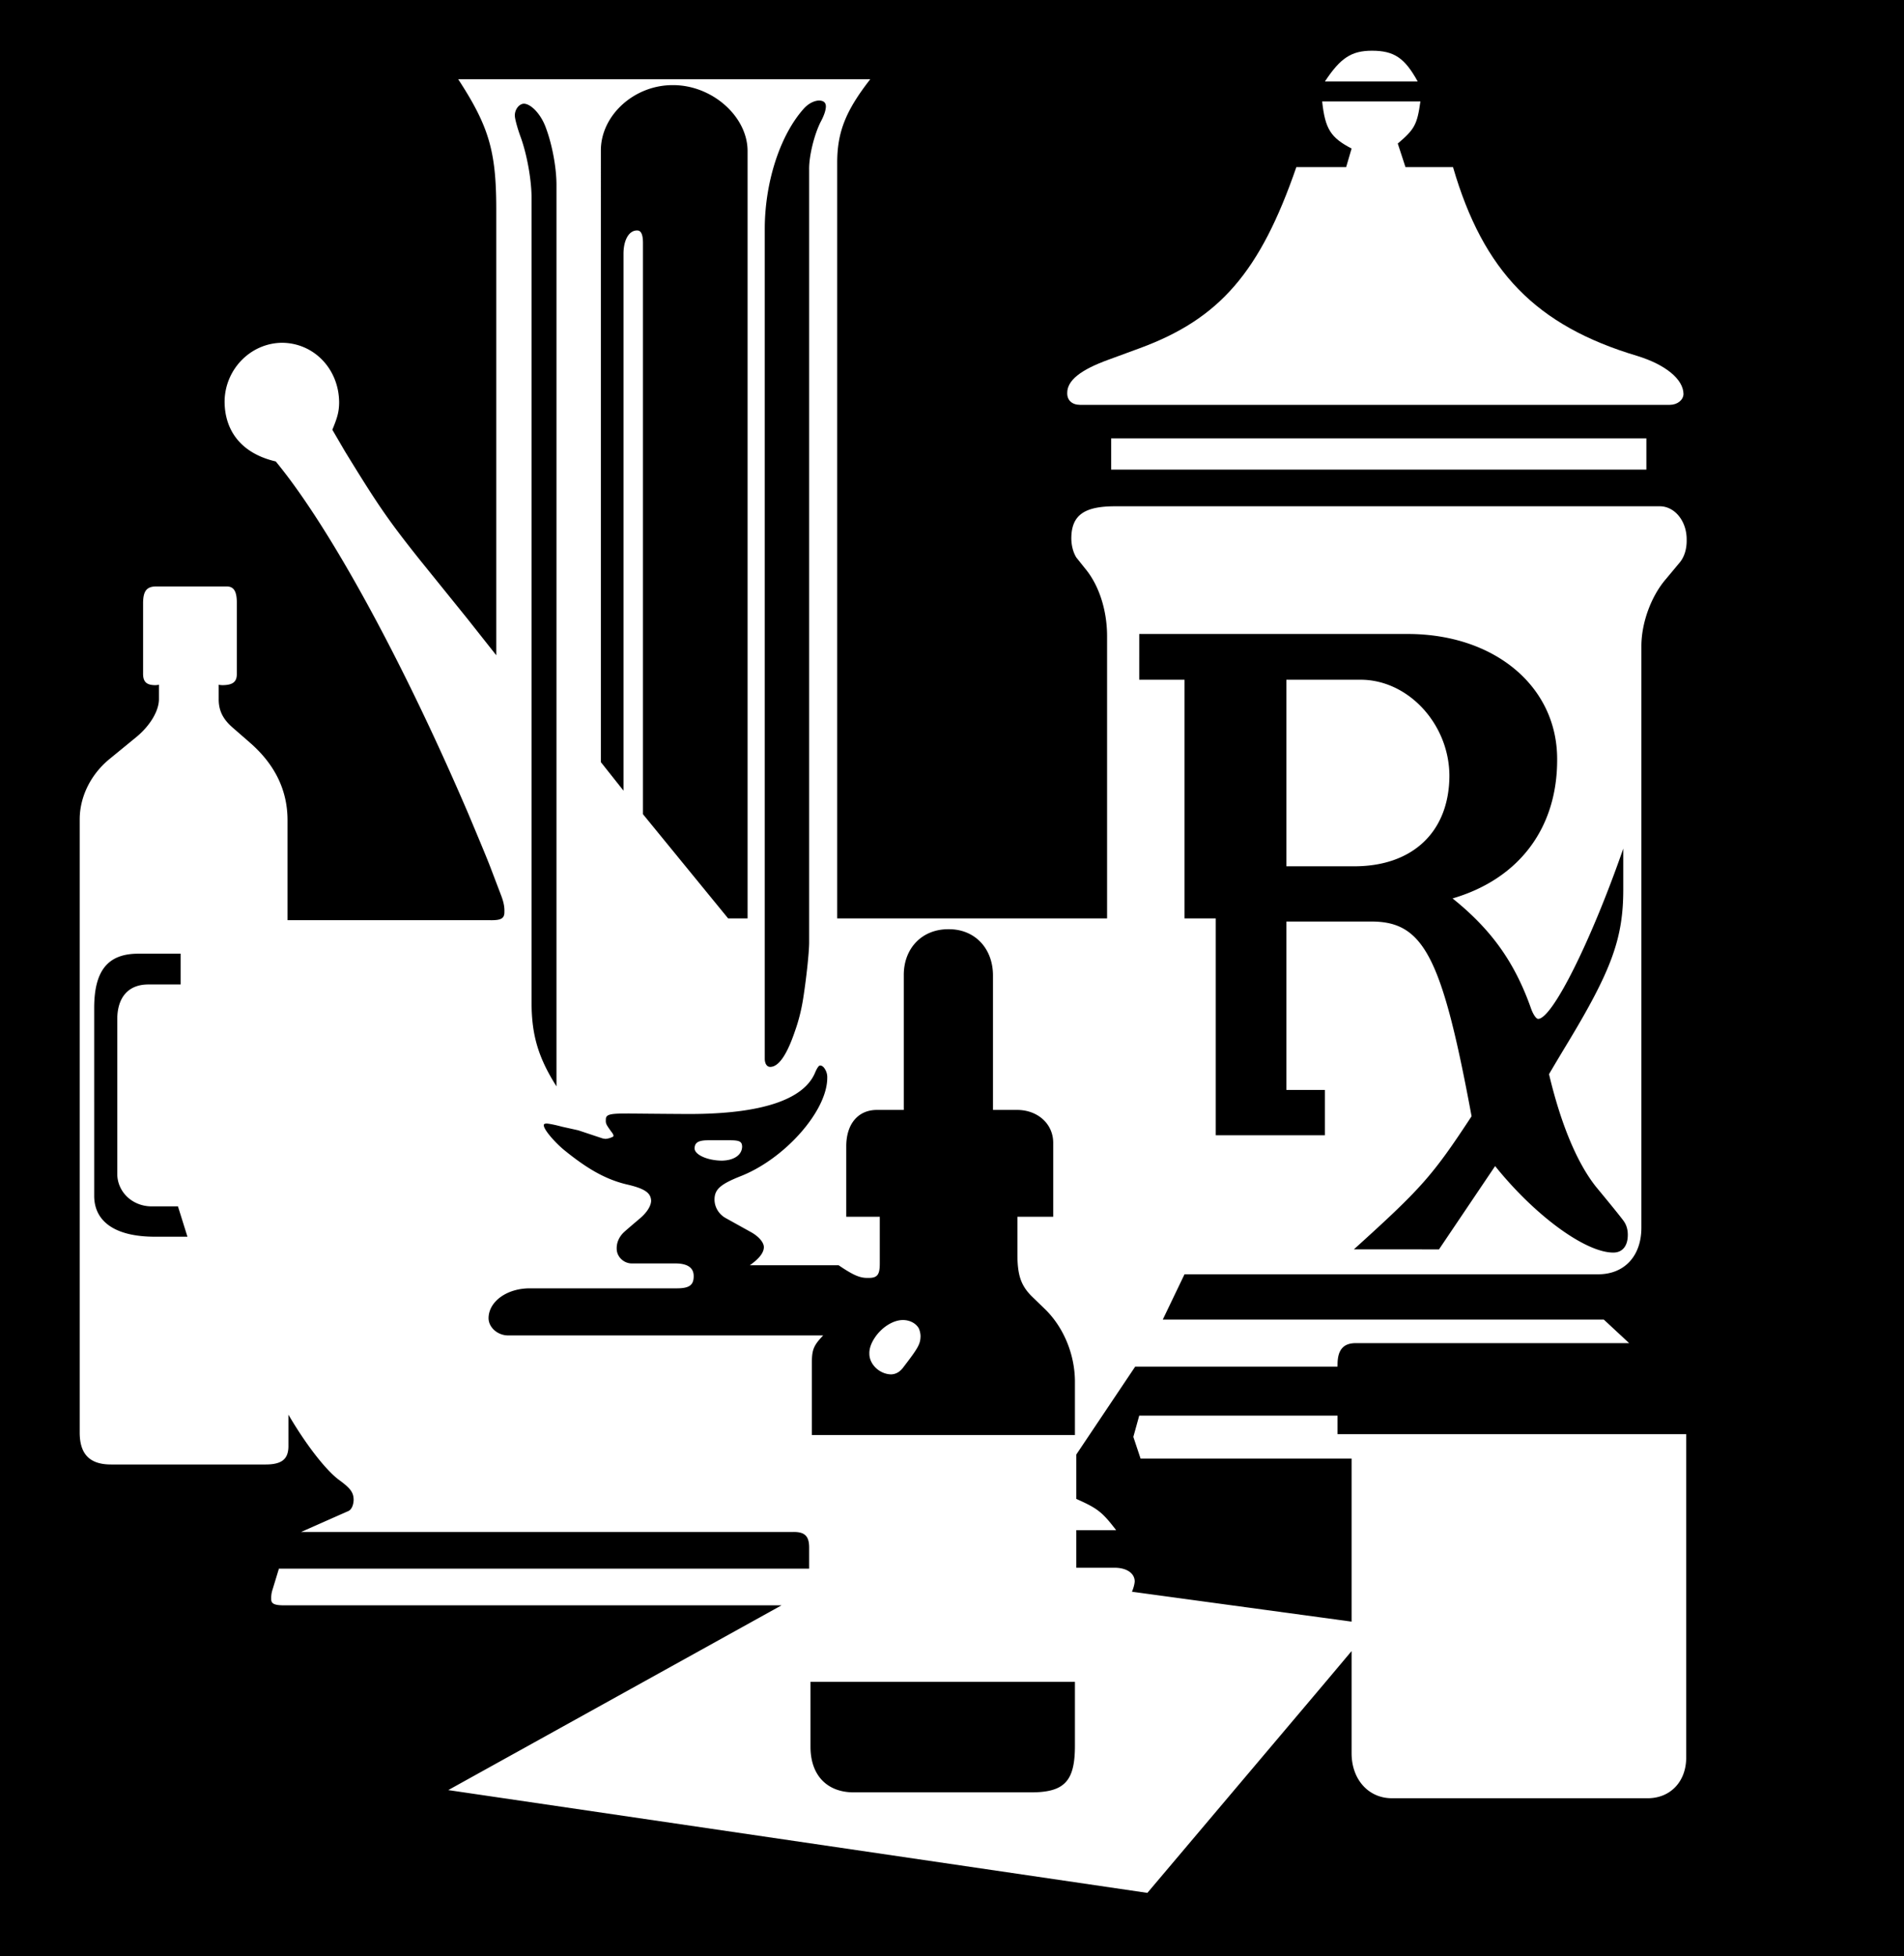
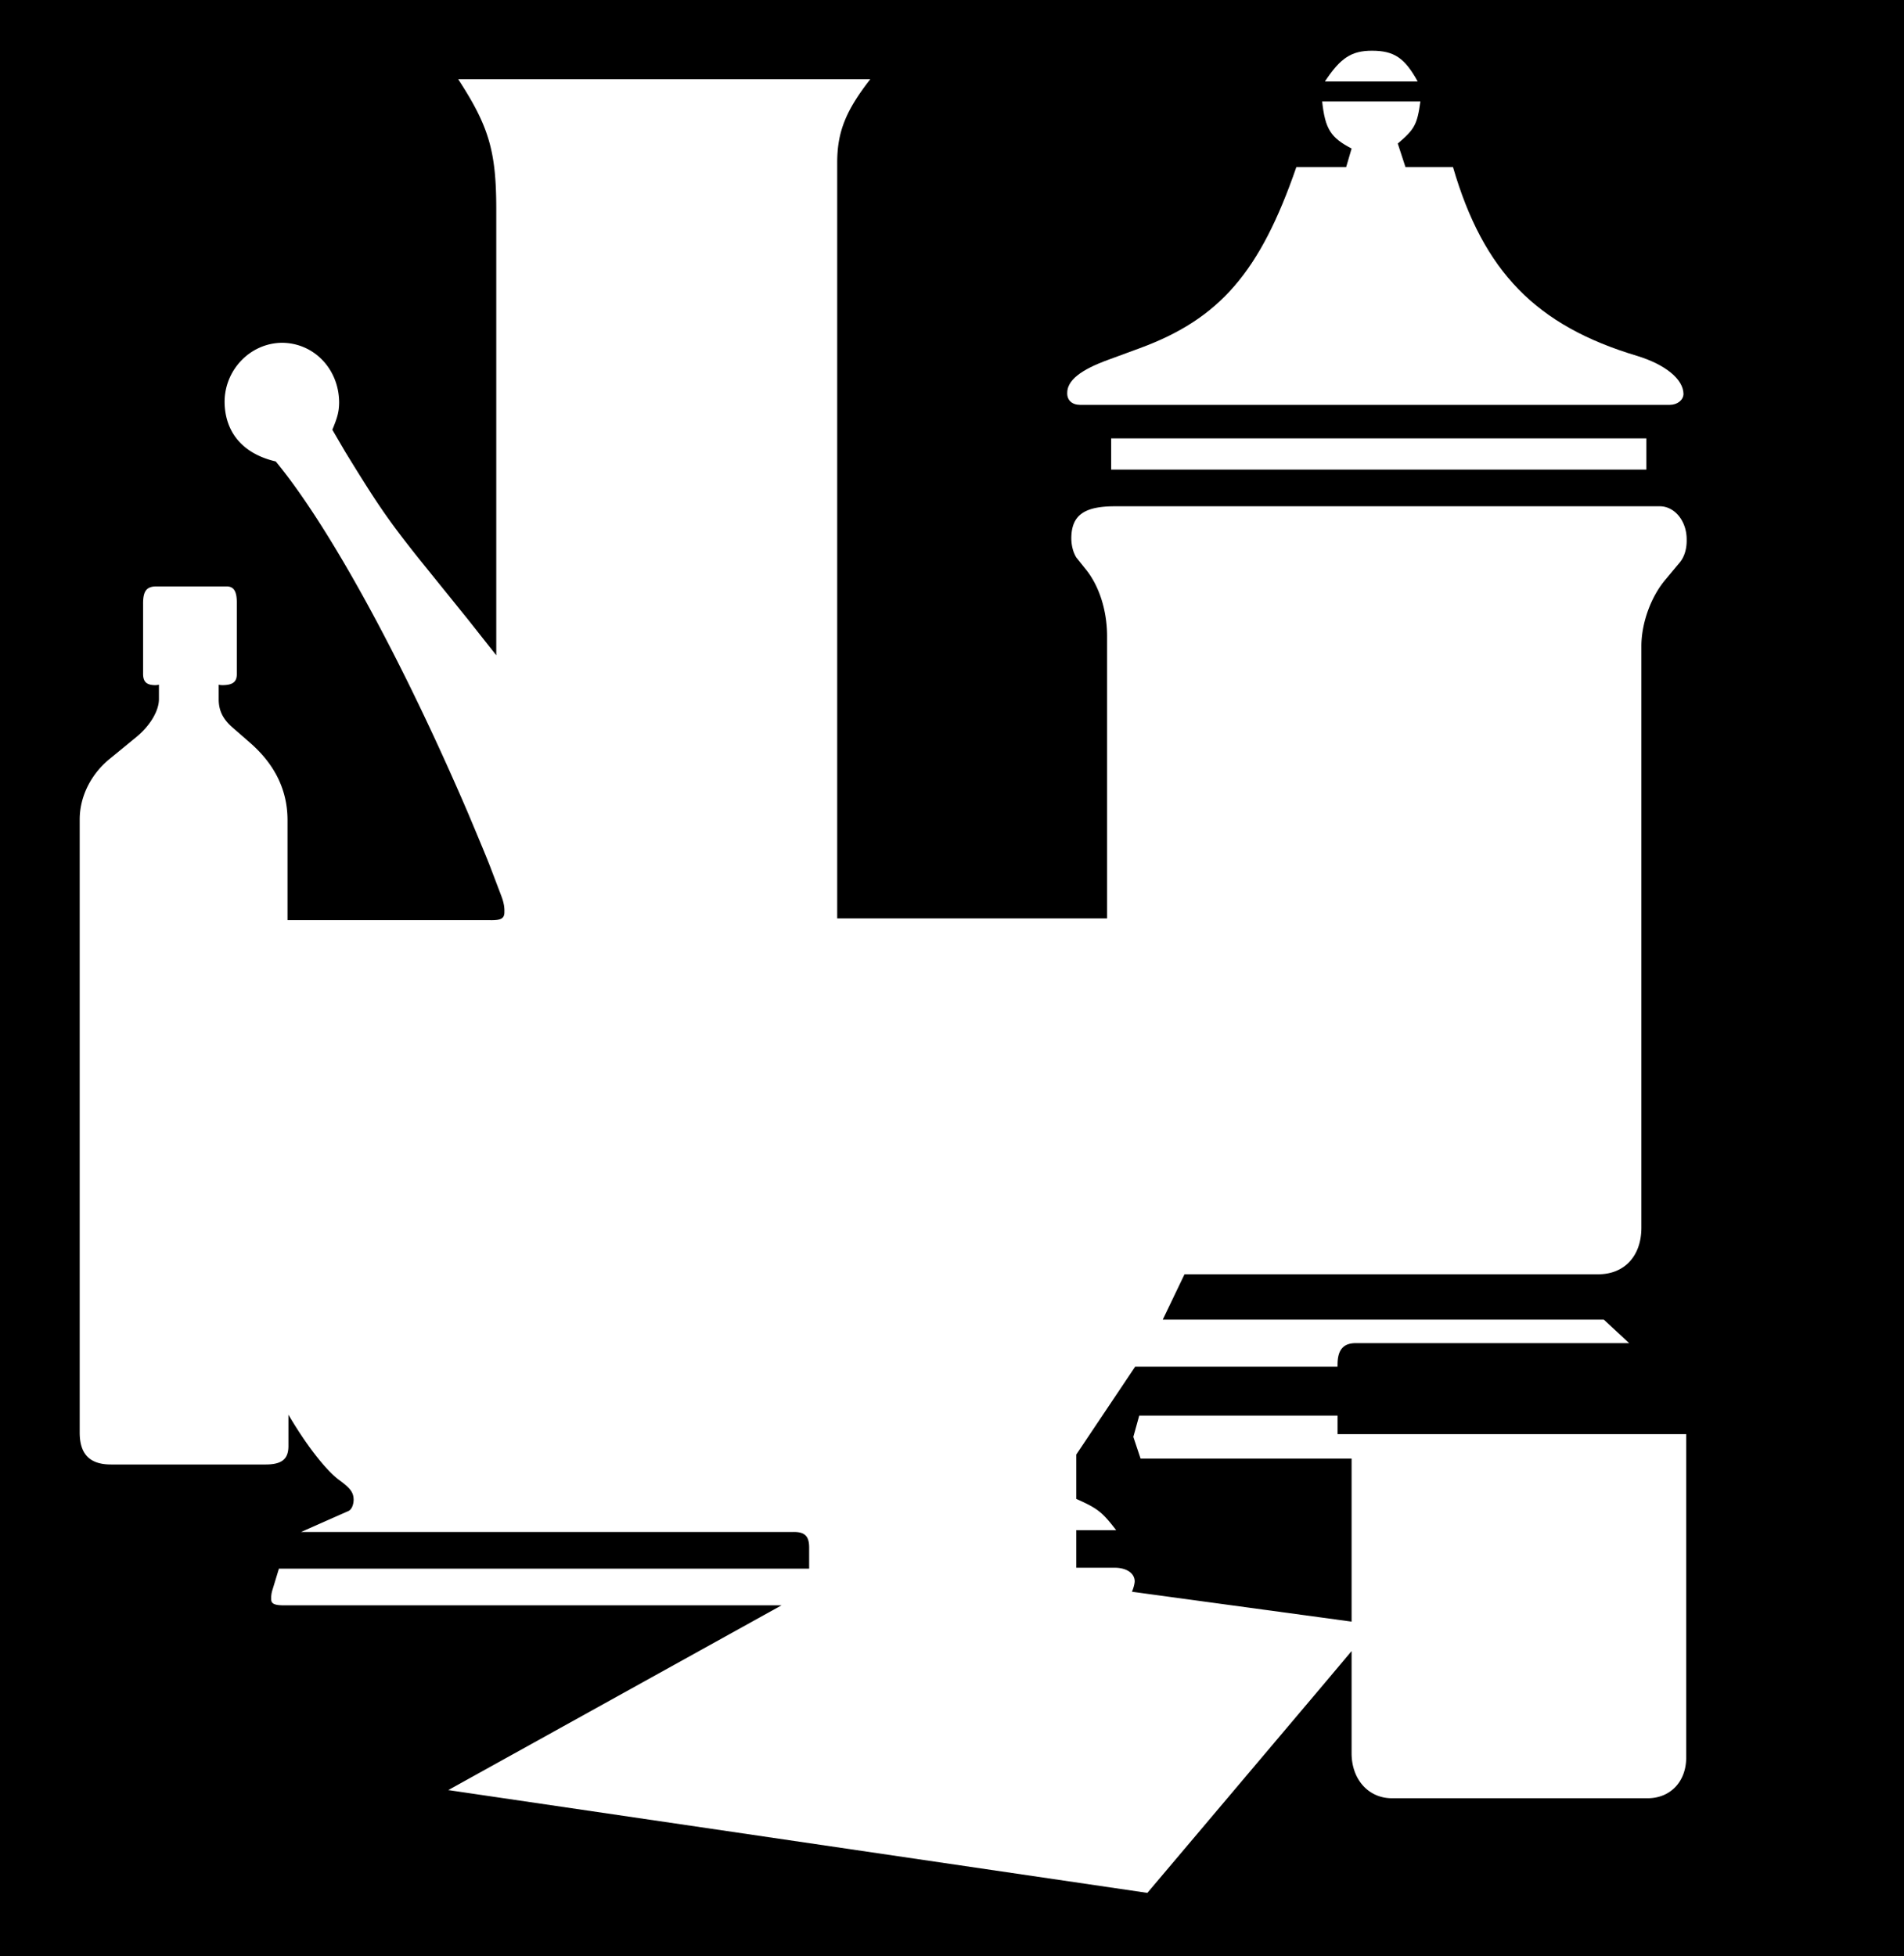
<svg xmlns="http://www.w3.org/2000/svg" width="420.5" height="432">
  <path d="M0 432V0h420.5v432H0" />
  <path fill="#fff" d="M63.7 312.398c3.827 6.551 8.323 12.372 11.3 14.5 2.426 1.793 3.07 2.676 3.102 4.301-.032 1.2-.485 2.207-1.204 2.5l-2.5 1.102-7.898 3.5h108.8c2.423-.008 3.364.918 3.4 3.3v4.797H61.601L60.199 351a5.762 5.762 0 0 0-.3 2.102c-.032 1.082.746 1.433 3.203 1.398h109.5L99 395.3 253.398 418l39.301-46.5 5.801-6.898v22.597c.023 5.766 3.73 9.895 8.898 9.903h56.5c5.004-.008 8.47-3.664 8.5-8.903v-71.5h-77v-4.097h-43.796L250.3 317.3l1.597 4.8H298.5v36l-48.5-6.6c.383-.95.574-1.746.602-2.3-.028-1.821-1.829-3.016-4.5-3h-8.403v-8.302h8.801c-3.082-4.007-4.055-4.785-8.8-6.898v-9.8l13-19.4h44.698a1.687 1.687 0 0 1 0-.402c-.015-3.285 1.254-4.785 4-4.796h60.403l-5.602-5.204h-97.398l4.8-10h91.297c5.84.032 9.606-4.027 9.602-10.296V142.699c.004-5.14 2.137-11.012 5.398-14.8l3-3.598c1.063-1.227 1.649-3.055 1.602-5.102.047-4.137-2.672-7.445-6-7.398h-120c-7.078-.047-9.879 1.965-9.898 7.097.02 1.618.414 3.082 1.097 4.204.274.332.93 1.168 2 2.5 3.012 3.636 4.781 9.125 4.801 14.796v62.403h-59.602V35.898c.004-6.714 1.864-11.433 7.301-18.398h-91c6.762 10.379 8.38 15.855 8.403 28.5v98.7l-6.403-8.098-10.5-13c-6.953-8.735-9.207-12.004-16.5-23.903l-2.8-4.8c1.163-2.794 1.476-4.032 1.5-6-.024-7.387-5.54-13.157-12.598-13.2-6.95.043-12.656 5.871-12.7 13 .044 6.797 4.07 11.528 11.297 13.2 11.832 14.331 27.887 43.695 42.403 77.5 2.586 6.148 4.265 10.175 5 12.101l2.398 6.3c.492 1.27.742 2.446.7 3.5.042 1.509-.684 1.95-3.2 1.9H63.5v-22.098c-.008-6.59-2.773-12.286-8.3-17.102l-3.9-3.398c-2.109-1.856-3.027-3.758-3-6.301v-3.102c.25.074.528.09.802.102 2.308-.012 3.222-.723 3.199-2.5v-15.602c.023-2.625-.664-3.722-2.301-3.699H34.602c-2.235-.023-3.028 1.012-3 3.898V148.7c-.028 1.856.75 2.59 2.699 2.602a3.51 3.51 0 0 0 .8-.102v3.2c-.003 2.546-1.878 5.718-4.8 8.203l-6.102 5c-4.137 3.382-6.578 8.316-6.597 13.296v135.5c.02 4.778 2.27 7.028 7 7H58.5c3.754.028 5.238-1.168 5.2-4.199v-6.8" />
  <path fill="#fff" d="M320.898 36.898h-10.5L308.7 31.7c3.719-3.16 4.281-4.187 5-9.3H292c.66 6.074 1.867 7.988 6.5 10.402l-1.2 4.097h-11c-8.003 23.176-16.937 33.512-34.6 40l-6.802 2.5c-6.293 2.266-9.234 4.637-9.199 7.403-.035 1.582 1.059 2.582 2.801 2.597h130.3c1.669-.015 2.966-1.058 3-2.398-.034-3.25-3.945-6.469-10.198-8.398-22.364-6.68-33.997-18.641-40.704-41.704m-75.5 66.801h118.204v-6.9H245.398v6.9M313.102 18c-2.856-5.2-5.207-6.797-10.102-6.8-4.54.003-6.969 1.597-10.398 6.8h20.5" />
-   <path d="M39.898 217.398h-7.097c-4.387-.02-6.899 2.758-6.903 7.704v34.097c.004 4 3.309 7.153 7.5 7.2h5.903l2.097 6.703h-7.296c-8.528-.024-13.274-3.243-13.301-9V222.5c.027-8.18 3.035-11.887 9.699-11.898h9.398v6.796m125.704 62h19.597c3.29 2.227 4.727 2.84 6.5 2.801 2.047.04 2.61-.664 2.602-3.199v-10.3h-7.403V253c.047-4.836 2.622-7.86 6.704-7.898h6v-29.704c-.043-6.011 4.058-10.246 9.898-10.199 5.742-.047 9.79 4.184 9.8 10.2v29.703h5.4c4.523.039 7.87 3.097 7.902 7.199v16.398h-7.903v8.7c.051 4.277.82 6.484 3.102 8.8l3.097 3c4.04 3.996 6.465 9.914 6.5 15.801v11.898h-58.097V300.7c.035-2.695.426-3.633 2.5-5.8h-69.602c-2.293-.012-4.285-1.758-4.3-3.797.015-3.692 4.046-6.606 9.101-6.602h32.5c2.727-.004 3.71-.715 3.7-2.7.01-1.823-1.325-2.765-3.9-2.8h-9.698c-1.848.035-3.434-1.504-3.403-3.3-.031-1.317.559-2.63 1.602-3.598.234-.23 1.418-1.254 3.597-3.102 1.477-1.27 2.356-2.66 2.403-3.8-.047-1.817-1.438-2.762-5.602-3.7-4.484-1.117-8.488-3.352-13.8-7.7-2.25-1.937-4.32-4.448-4.297-5.3-.024-.27.156-.36.597-.398.57.039 1.77.261 3.403.699l3.597.8 5.403 1.797c.234.04.437.067.597.102a4.49 4.49 0 0 0 1-.2c.43-.16.703-.288.7-.3.062-.09.074-.133.101-.2-.027-.202-.188-.538-.5-.902-1.133-1.574-1.246-1.804-1.2-2.597-.046-1.184.782-1.422 4.7-1.403.23-.02.434-.02.602 0 5.847.055 10.234.094 13.199.102 15.738-.008 25.168-3.113 27.699-9.102.414-1.007.852-1.636 1.102-1.597.386-.04.808.289 1.097.8a3.32 3.32 0 0 1 .5 1.899c.028 7.297-9.43 18.004-19.3 21.8-4.337 1.74-5.59 2.876-5.598 5.098.008 1.696.976 3.27 2.5 4.102l5.398 3c1.809.965 2.996 2.324 3 3.398-.004 1.23-1.039 2.555-3.097 4m-42.704-39.501c-3.98-6.285-5.464-11.238-5.5-18.296V44c.036-4.066-.984-9.79-2.398-13.7-.746-2.027-1.297-4.085-1.3-4.8.003-1.367.96-2.566 2-2.602 1.546.036 3.616 2.188 4.698 4.903 1.485 3.758 2.532 9.183 2.5 13.199v198.898m42.204-37.098H160.8l-18.8-23v-126c.023-1.96-.398-2.929-1.3-2.902-1.774-.027-3.009 2.079-3 5.204v118.5l-5-6.301V33.199c.023-7.762 7.378-14.433 15.902-14.398 8.636-.035 16.464 6.879 16.5 14.5v169.5" />
-   <path d="M178.7 37.398v170.903c-.036 2.226-.595 7.566-1.302 12.097-.39 2.516-.984 4.922-1.796 7.204-1.801 5.34-3.622 7.988-5.5 8-.707-.012-1.16-.645-1.204-1.704v-183.5c.043-10.308 3.438-20.687 8.704-26.5.988-1.054 2.203-1.668 3.296-1.699 1.004.031 1.489.457 1.5 1.301-.011.844-.406 2.047-1.199 3.5-1.387 2.8-2.535 7.418-2.5 10.398m.301 334h58.398V385.7c-.035 7.7-2.37 10.125-9.796 10.102h-39c-5.98.023-9.622-3.813-9.602-10.102v-14.3M251.602 140h59.296c19.211.008 33.047 11.61 33 27.7.047 15.167-8.425 26.398-23.097 30.698 8.629 6.93 13.777 14.164 17.398 24.5.477 1.239 1.078 2.079 1.5 2.102 3.14-.023 11.703-17.2 18.801-37.602v9.102c-.012 10.727-2.582 17.77-12.398 34a646.702 646.702 0 0 0-4 6.7c2.632 11.116 6.246 19.698 10.398 24.902 3.875 4.68 5.934 7.253 6.2 7.699.527.781.808 1.793.8 2.898.008 2.446-1.195 3.906-3.2 3.903-6.179.004-17.359-8.204-26.1-19.102l-12.4 18.398H299c14.941-13.507 17.348-16.218 26-29.398-6.54-35.219-10.57-43.04-22.2-43h-18.698v37.2h8.5v10H268.5v-47.9h-6.898v-52.698h-10V140" />
-   <path fill="#fff" d="M161.5 251.8h-5.2c-2.09.036-2.874.505-2.902 1.802.028 1.398 2.801 2.66 6 2.699 2.696-.04 4.473-1.25 4.5-3.102-.027-1.07-.535-1.363-2.398-1.398m41.398 41.499c-.648-1.093-1.964-1.796-3.5-1.8-2.136.004-4.664 1.582-6.199 3.898-.808 1.207-1.234 2.426-1.199 3.5-.035 2.395 2.281 4.563 4.8 4.602 1.095-.04 1.985-.555 2.802-1.7 3.226-4.198 3.68-5.038 3.699-6.8a4.459 4.459 0 0 0-.403-1.7m81.204-102H299c12.996.04 21.055-7.62 21.102-20-.047-11.429-9.141-21.25-19.704-21.198h-16.296V191.3" />
+   <path fill="#fff" d="M161.5 251.8c-2.09.036-2.874.505-2.902 1.802.028 1.398 2.801 2.66 6 2.699 2.696-.04 4.473-1.25 4.5-3.102-.027-1.07-.535-1.363-2.398-1.398m41.398 41.499c-.648-1.093-1.964-1.796-3.5-1.8-2.136.004-4.664 1.582-6.199 3.898-.808 1.207-1.234 2.426-1.199 3.5-.035 2.395 2.281 4.563 4.8 4.602 1.095-.04 1.985-.555 2.802-1.7 3.226-4.198 3.68-5.038 3.699-6.8a4.459 4.459 0 0 0-.403-1.7m81.204-102H299c12.996.04 21.055-7.62 21.102-20-.047-11.429-9.141-21.25-19.704-21.198h-16.296V191.3" />
</svg>